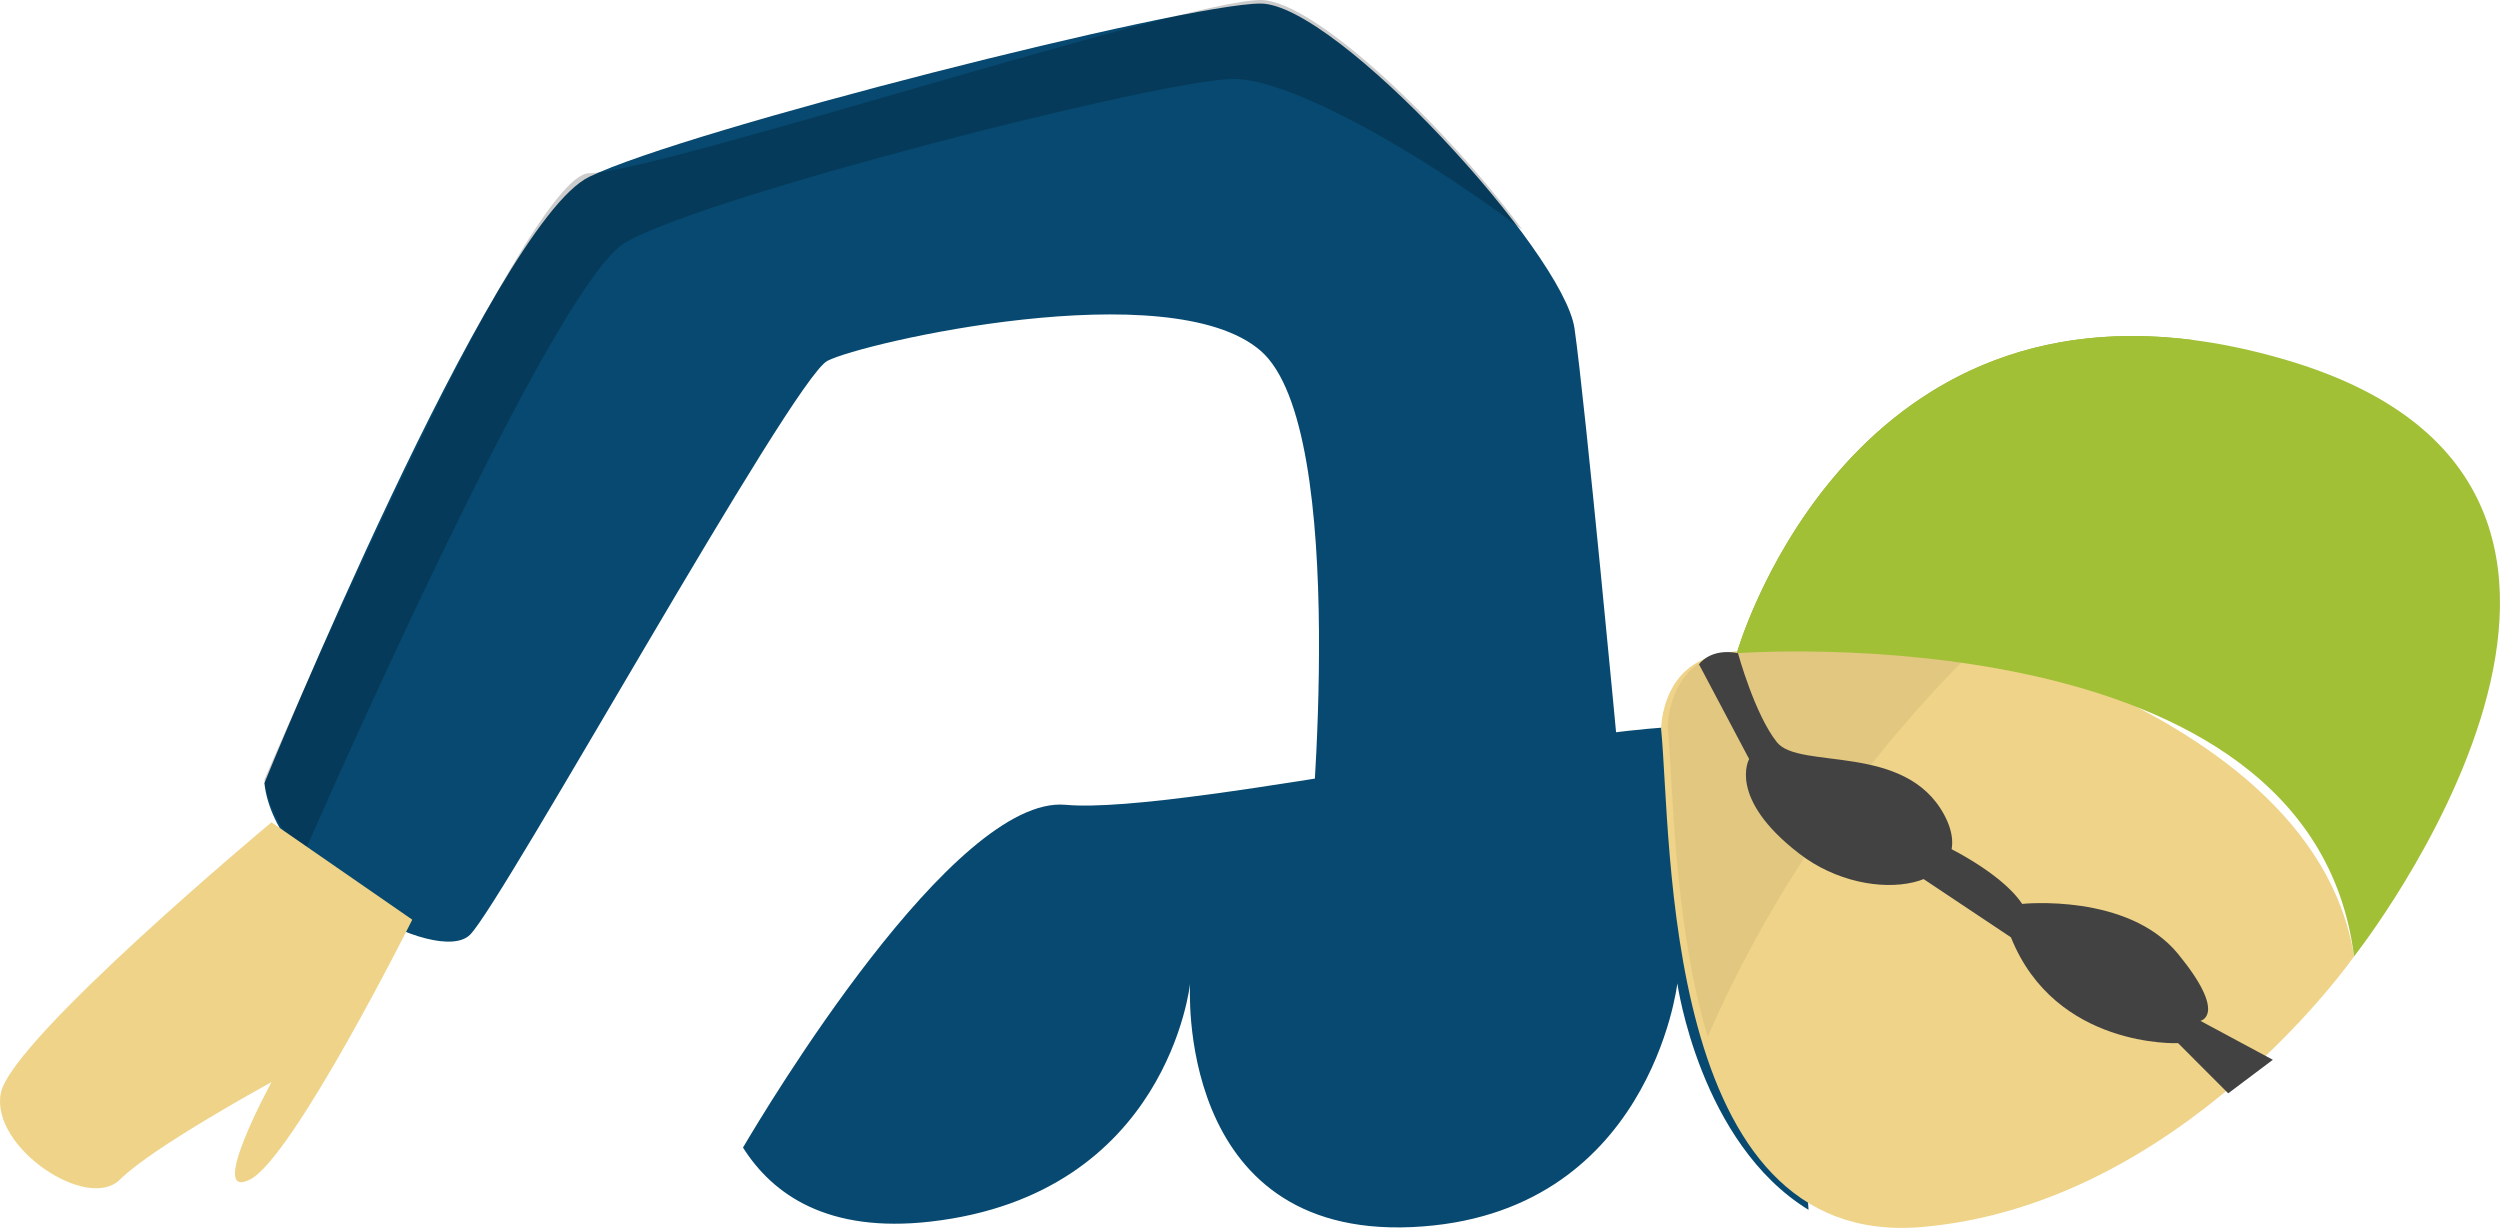
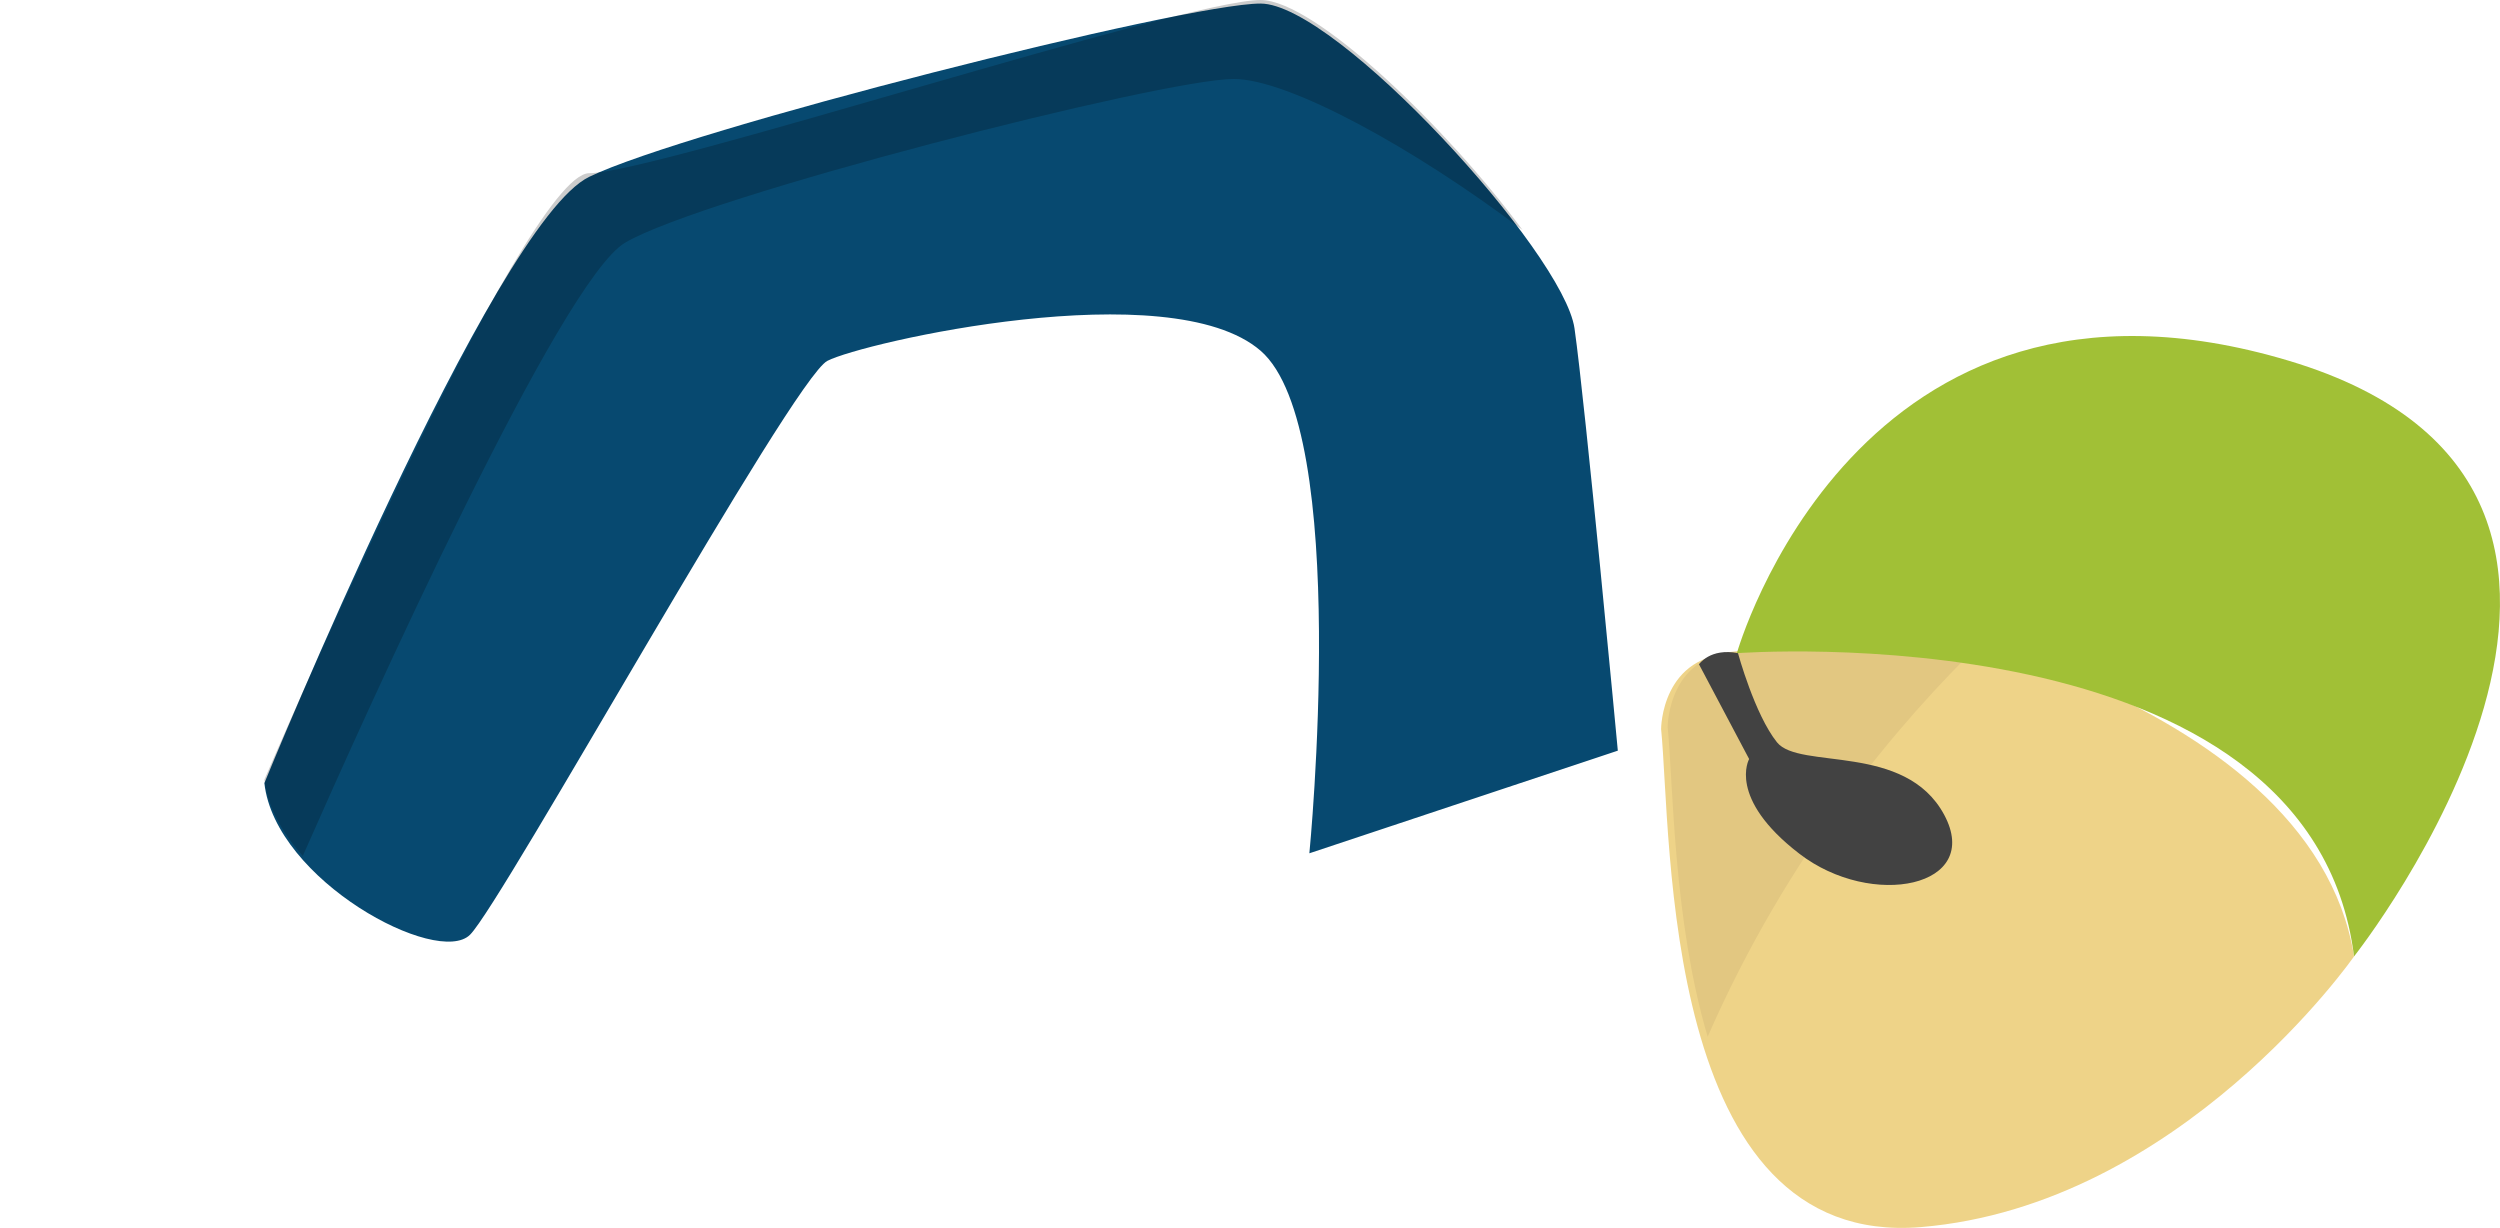
<svg xmlns="http://www.w3.org/2000/svg" xmlns:xlink="http://www.w3.org/1999/xlink" version="1.1" id="Laag_1" x="0px" y="0px" width="88.539px" height="43.486px" viewBox="1.644 1 88.539 43.486" enable-background="new 1.644 1 88.539 43.486" xml:space="preserve">
  <path fill="#074970" d="M11.007,28.735c0,0,8.087-19.814,11.503-21.472c3.417-1.66,21.091-6.137,23.776-6.137  c2.683,0,10.734,8.818,11.12,11.503c0.384,2.684,1.534,14.956,1.534,14.956l-10.924,3.635c0,0,1.484-15.03-1.73-17.801  c-3.216-2.774-14.102-0.284-15.34,0.361c-1.238,0.646-11.502,19.172-12.654,20.323C17.142,35.253,11.39,32.186,11.007,28.735" />
-   <path fill="#074970" d="M34.588,44.265c8.438-0.959,9.204-8.438,9.204-8.438s-0.574,9.012,7.861,8.631  c8.437-0.385,9.395-8.631,9.395-8.631s0.797,5.658,4.646,8.02c-0.042-0.893-0.202-1.979-0.618-3.223  c-1.15-3.453,0.385-13.04-2.301-13.805c-2.684-0.77-19.173,3.068-23.391,2.684c-3.965-0.361-10.643,10.805-11.426,12.139  C29.016,43.319,30.969,44.675,34.588,44.265z" />
  <g opacity="0.2">
    <g>
      <defs>
        <rect id="SVGID_1_" x="11.007" y="1" width="44.557" height="30.315" />
      </defs>
      <clipPath id="SVGID_2_">
        <use xlink:href="#SVGID_1_" overflow="visible" />
      </clipPath>
      <path clip-path="url(#SVGID_2_)" d="M23.784,9.594c2.773-1.638,19.034-5.797,21.555-5.797c1.933,0,6.379,2.442,10.225,5.346    C52.932,5.576,48.221,1,46.285,1C43.601,1,24.813,7.134,22.51,7.134c-2.3,0-11.503,21.476-11.503,21.476    c0.106,0.959,0.636,1.885,1.36,2.705C14.711,25.999,21.504,10.939,23.784,9.594" />
    </g>
  </g>
-   <path fill="#EED388" d="M11.259,30.122c0,0-9.201,7.668-9.585,9.586c-0.384,1.916,3.066,4.217,4.217,3.068  c1.15-1.152,5.369-3.453,5.369-3.453s-2.301,4.217-0.767,3.453c1.534-0.768,5.752-9.205,5.752-9.205L11.259,30.122z" />
-   <path fill="#94AD2B" d="M63.156,24.122c0,0,2.482-0.186,5.773,0.092c2.019-3.687,5.291-8.346,10.414-11.167  C66.752,11.412,63.156,24.122,63.156,24.122" />
  <path fill="#EED388" d="M60.473,26.819c0,0-0.001-2.686,2.684-2.686l3.836-1.533c0,0,16.488,2.684,18.021,12.272  c0,0-6.135,8.816-15.338,9.586C60.473,45.224,60.856,30.653,60.473,26.819" />
-   <path fill="#424242" d="M70.299,30.844c0,0,2.172,0.984,2.961,2.168c0,0,3.748-0.395,5.523,1.773  c1.775,2.17,0.789,2.369,0.789,2.369l2.566,1.379l-1.58,1.188l-1.775-1.777c0,0-4.342,0.195-5.92-3.748l-3.551-2.368" />
  <path fill="#E2C781" d="M71.892,23.682c-2.669-0.826-4.668-1.154-4.668-1.154l-3.835,1.533c-2.686,0-2.684,2.686-2.684,2.686  c0.197,1.984,0.193,6.846,1.417,10.969C64.949,31.25,68.861,26.606,71.892,23.682" />
  <path fill="#A1C036" d="M85.014,34.872c0,0,13.037-16.49-2.301-21.093C67.375,9.179,63.156,24.133,63.156,24.133  S83.481,22.6,85.014,34.872" />
  <path fill="#424242" d="M63.196,24.133c0,0,0.592,2.172,1.381,3.156c0.791,0.986,4.538,0,5.92,2.564  c1.381,2.564-2.564,3.358-5.129,1.381c-2.566-1.973-1.777-3.352-1.777-3.352l-1.776-3.355C61.814,24.528,62.21,23.938,63.196,24.133  " />
</svg>